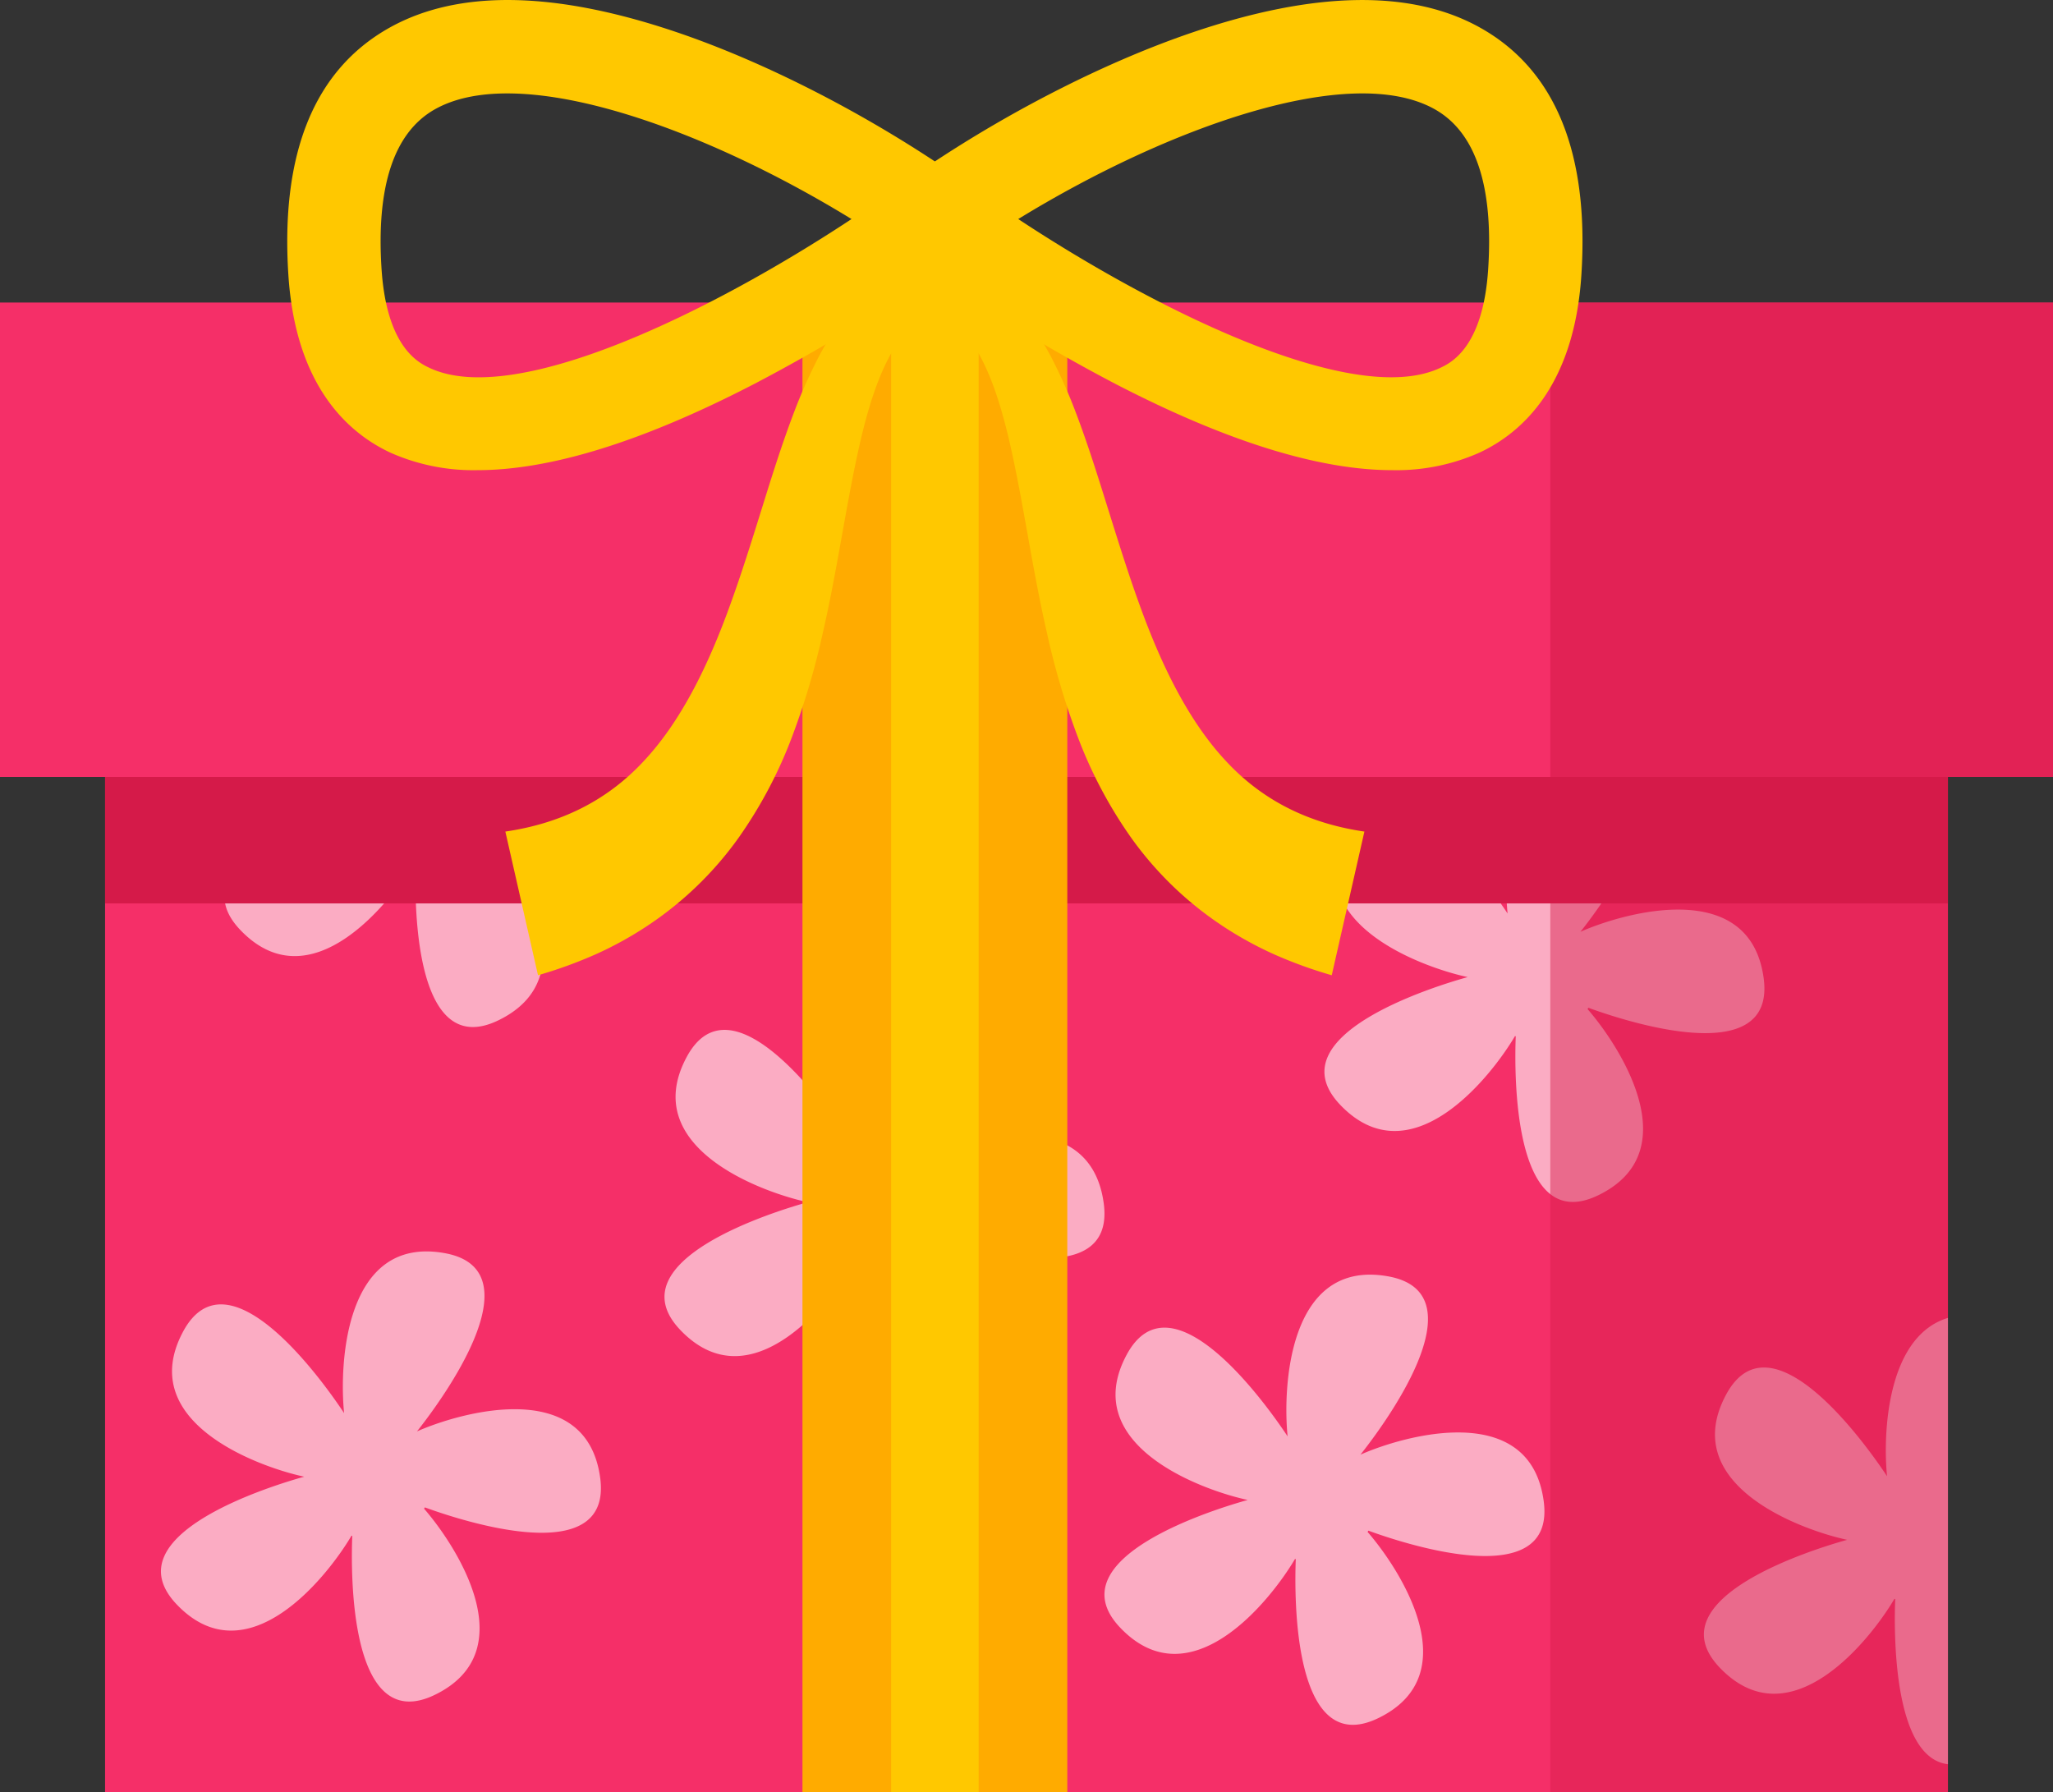
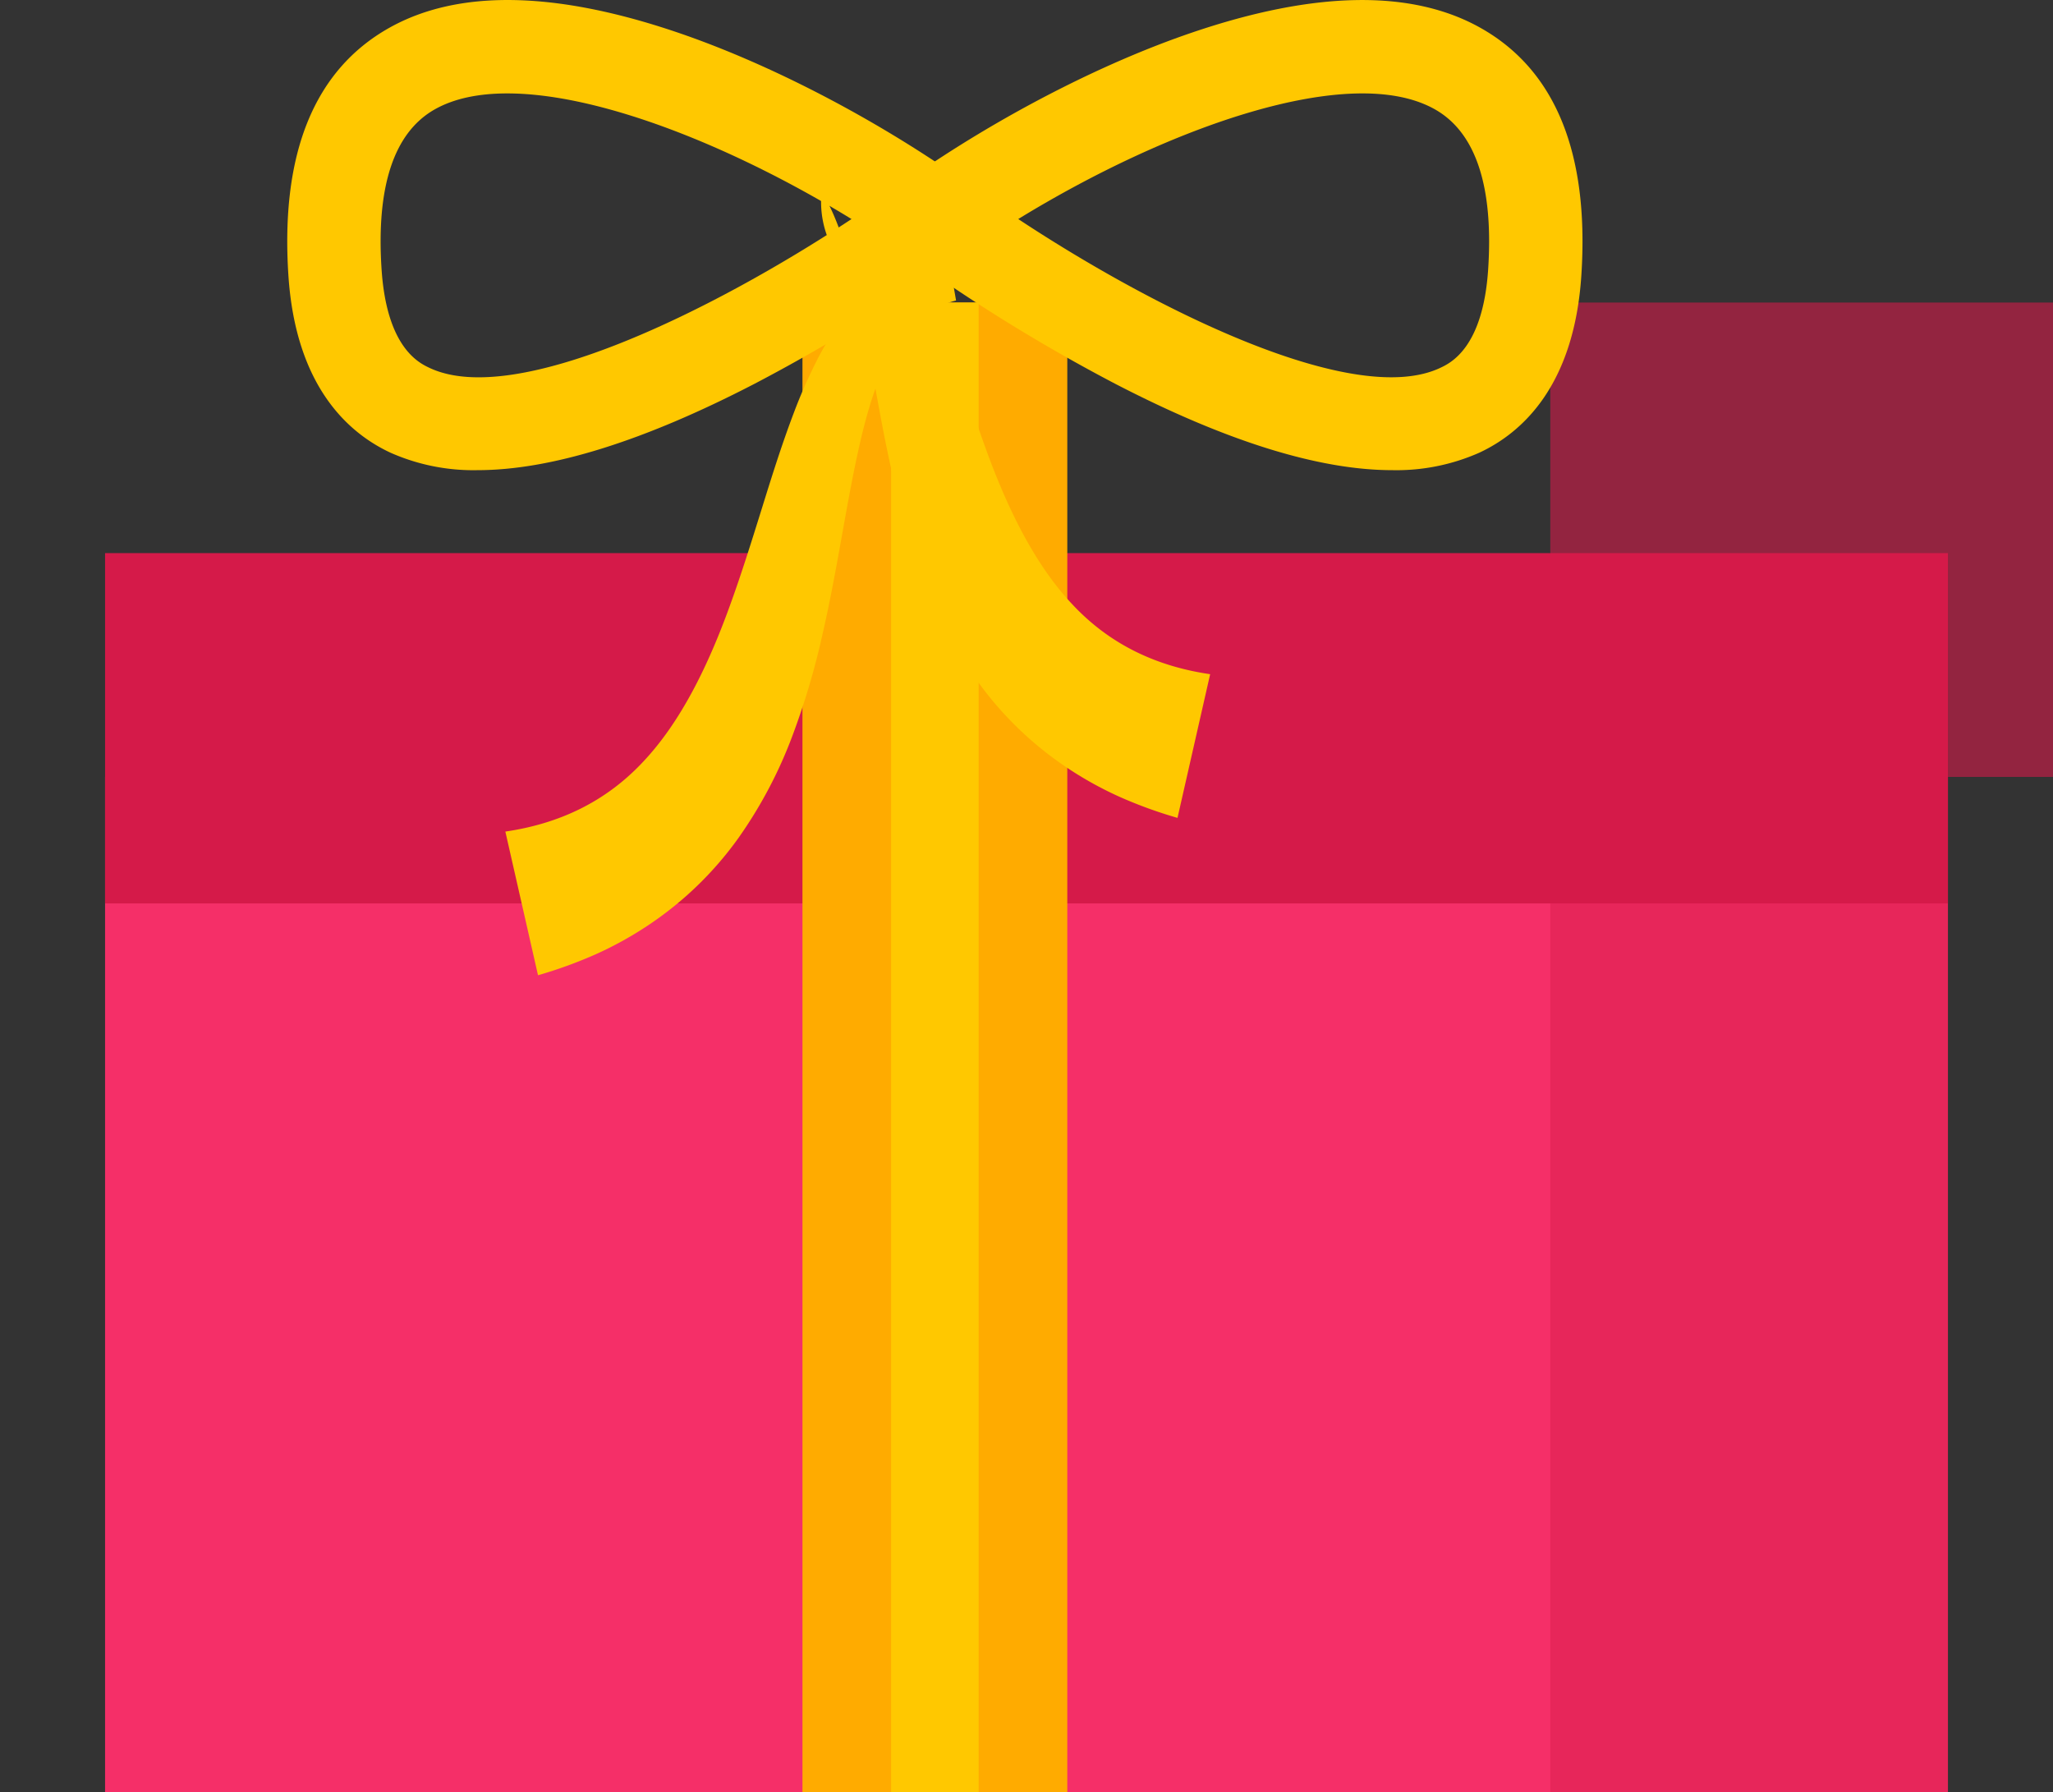
<svg xmlns="http://www.w3.org/2000/svg" viewBox="0 0 397.937 347.347">
  <rect x="0" y="0" width="397.937" height="347.347" fill="#333333" stroke="none" />
  <g data-name="图层 2">
    <g data-name="图层 1">
      <rect x="20.367" y="150.579" width="357.203" height="196.768" style="fill:#f52f68">
     </rect>
      <g style="opacity:0.6">
-         <path d="M365.773,286.119c-3.4-5.137-22.347-32.36-31.218-15.783-9.381,17.529,14.644,26.216,23.481,28.107-5.937,1.649-37.682,11.253-24.657,24.813,13.616,14.176,29.1-5.374,33.828-13.377.049.015.1.024.147.038-.235,5.93-.553,30.753,10.216,32.015v-86.5C365.51,259.082,364.983,278.5,365.773,286.119ZM263.7,281.935l0,0c3.854-4.849,23.852-31.247,5.357-34.559-19.569-3.5-20.407,22.028-19.475,31.018-3.4-5.137-22.346-32.361-31.218-15.783-9.38,17.529,14.644,26.215,23.482,28.106-5.937,1.649-37.682,11.253-24.658,24.813,13.617,14.176,29.1-5.374,33.829-13.376.048.015.1.023.146.037-.271,6.842-.678,38.886,15.991,30.811,17.5-8.477,4.173-28.9-2.07-36.084.052-.083.1-.168.152-.252,6.963,2.544,36.469,12.315,33.975-5.786C296.5,271.19,271.973,278.269,263.7,281.935ZM127.169,150.578H57.9a55.153,55.153,0,0,0,13.383,4.9C65.347,157.126,33.6,166.73,46.626,180.29c13.616,14.176,29.1-5.374,33.828-13.376.049.014.1.023.147.037-.271,6.841-.679,38.886,15.991,30.81,17.5-8.476,4.172-28.9-2.071-36.083.053-.083.1-.168.152-.252,6.964,2.544,36.47,12.315,33.976-5.786A17.761,17.761,0,0,0,127.169,150.578Zm180.705,44.744c6.964,2.544,36.469,12.315,33.975-5.787-2.713-19.686-27.235-12.607-35.507-8.94l0,0c3.069-3.863,16.319-21.362,12.268-30.013H297.755c-5.957,7.2-6.156,20.485-5.535,26.471-3.4-5.137-22.346-32.36-31.218-15.783-9.38,17.529,14.644,26.216,23.482,28.107-5.937,1.649-37.682,11.253-24.658,24.813,13.617,14.176,29.1-5.375,33.829-13.377.048.015.1.024.146.038-.27,6.841-.678,38.885,15.991,30.81,17.5-8.477,4.173-28.9-2.07-36.084C307.774,195.49,307.824,195.406,307.874,195.322Zm-129.453,28.9,0,0c3.853-4.85,23.852-31.247,5.357-34.559-19.569-3.5-20.407,22.028-19.475,31.018-3.4-5.137-22.347-32.361-31.218-15.783-9.38,17.528,14.644,26.215,23.482,28.106-5.937,1.649-37.683,11.253-24.658,24.813,13.617,14.176,29.1-5.374,33.828-13.376.049.014.1.023.147.037-.271,6.842-.678,38.885,15.991,30.811,17.5-8.477,4.173-28.9-2.071-36.084.053-.083.1-.168.153-.252,6.963,2.544,36.469,12.315,33.975-5.786C211.216,213.473,186.693,220.553,178.421,224.219Zm-97.6,53.212,0,0c3.854-4.85,23.852-31.247,5.357-34.559C66.6,239.364,65.766,264.9,66.7,273.886c-3.4-5.137-22.346-32.361-31.218-15.783-9.38,17.528,14.644,26.215,23.482,28.106-5.937,1.649-37.682,11.253-24.658,24.813,13.617,14.176,29.1-5.374,33.828-13.376.049.015.1.023.147.037-.27,6.842-.678,38.886,15.991,30.811,17.5-8.477,4.173-28.9-2.071-36.084.053-.083.1-.168.153-.252,6.964,2.544,36.47,12.315,33.975-5.786C113.614,266.686,89.091,273.765,80.82,277.431Z" style="fill:#fff">
-       </path>
-       </g>
+         </g>
      <g style="opacity:0.45">
        <rect x="300.496" y="175.096" width="77.074" height="172.251" style="fill:#d51a49">
      </rect>
      </g>
      <rect x="20.367" y="107.202" width="357.203" height="67.895" style="fill:#d51a49">
-      </rect>
-       <rect y="58.638" width="397.937" height="91.941" style="fill:#f52f68">
     </rect>
      <g style="opacity:0.59">
        <rect x="300.496" y="58.638" width="97.441" height="91.941" style="fill:#d51a49">
      </rect>
      </g>
      <rect x="155.543" y="58.638" width="51.333" height="288.709" style="fill:#ffab00">
     </rect>
      <rect x="172.724" y="58.638" width="16.971" height="288.709" style="fill:#ffc800">
     </rect>
      <path d="M92.55,91.125A39.6,39.6,0,0,1,75.7,87.745c-8.256-3.838-18.391-12.919-19.8-34.391-1.547-23.646,5.02-39.775,19.515-47.939,13.323-7.5,32.132-7.206,55.91.88C149.01,12.31,169.081,22.7,186.394,34.809l10.328,7.221-10.144,7.478A336.36,336.36,0,0,1,146.27,74.376C124.756,85.527,106.775,91.125,92.55,91.125Zm5.779-73.019c-5.489,0-10.269.958-14.032,3.077C76.385,25.64,72.906,36.066,73.96,52.173c1,15.272,7.3,18.2,9.365,19.161,16.8,7.812,55.233-11.36,81.727-28.878C142.591,28.682,116.557,18.106,98.329,18.106Z" style="fill:#ffc800">
     </path>
      <path d="M269.868,91.125c-14.226,0-32.2-5.6-53.721-16.749A336.4,336.4,0,0,1,175.84,49.508L165.7,42.03l10.327-7.221C193.337,22.7,213.408,12.31,231.093,6.3c23.778-8.088,42.588-8.383,55.91-.88,14.5,8.164,21.061,24.293,19.514,47.939-1.4,21.472-11.54,30.553-19.8,34.391A39.62,39.62,0,0,1,269.868,91.125Zm-72.5-48.672c26.511,17.513,64.945,36.683,81.725,28.879,2.068-.962,8.363-3.89,9.362-19.16,1.054-16.106-2.425-26.532-10.338-30.989C261.866,12.028,226.6,24.531,197.372,42.453Z" style="fill:#ffc800">
     </path>
-       <path d="M178.62,49.427a28.09,28.09,0,0,1,11.108,3.754,30.388,30.388,0,0,1,4.771,3.545,37.587,37.587,0,0,1,3.936,4.241,53.645,53.645,0,0,1,5.871,9.333,100.987,100.987,0,0,1,4.212,9.629c2.445,6.426,4.412,12.813,6.368,19.064s3.868,12.377,6.011,18.264c4.235,11.75,9.563,22.646,16.858,30.382,7.255,7.771,16.283,12.012,26.709,13.533l-6.329,27.848a86.359,86.359,0,0,1-11.162-4.051,70.176,70.176,0,0,1-10.556-5.877,67.445,67.445,0,0,1-17.089-16.621,87,87,0,0,1-10.489-19.822,146.382,146.382,0,0,1-5.943-20.142c-3.039-13.272-4.672-26.308-7.583-38.41-1.484-6-3.31-11.8-6.153-16.509A19.132,19.132,0,0,0,177.1,58.242Z" style="fill:#ffc800">
+       <path d="M178.62,49.427c2.445,6.426,4.412,12.813,6.368,19.064s3.868,12.377,6.011,18.264c4.235,11.75,9.563,22.646,16.858,30.382,7.255,7.771,16.283,12.012,26.709,13.533l-6.329,27.848a86.359,86.359,0,0,1-11.162-4.051,70.176,70.176,0,0,1-10.556-5.877,67.445,67.445,0,0,1-17.089-16.621,87,87,0,0,1-10.489-19.822,146.382,146.382,0,0,1-5.943-20.142c-3.039-13.272-4.672-26.308-7.583-38.41-1.484-6-3.31-11.8-6.153-16.509A19.132,19.132,0,0,0,177.1,58.242Z" style="fill:#ffc800">
     </path>
      <path d="M185.314,58.242a19.135,19.135,0,0,0-12.056,9.346C170.416,72.3,168.589,78.1,167.106,84.1c-2.911,12.1-4.545,25.138-7.583,38.41a146.522,146.522,0,0,1-5.943,20.142,87.08,87.08,0,0,1-10.489,19.822A67.449,67.449,0,0,1,126,179.092a70.079,70.079,0,0,1-10.556,5.877,86.346,86.346,0,0,1-11.161,4.051l-6.33-27.848c10.426-1.521,19.455-5.762,26.71-13.533,7.3-7.736,12.622-18.632,16.858-30.382,2.142-5.887,4.062-12.014,6.01-18.264s3.923-12.638,6.368-19.064a100.987,100.987,0,0,1,4.212-9.629,53.7,53.7,0,0,1,5.871-9.333,37.5,37.5,0,0,1,3.937-4.241,30.333,30.333,0,0,1,4.77-3.545A28.1,28.1,0,0,1,183.8,49.427Z" style="fill:#ffc800">
     </path>
    </g>
  </g>
</svg>